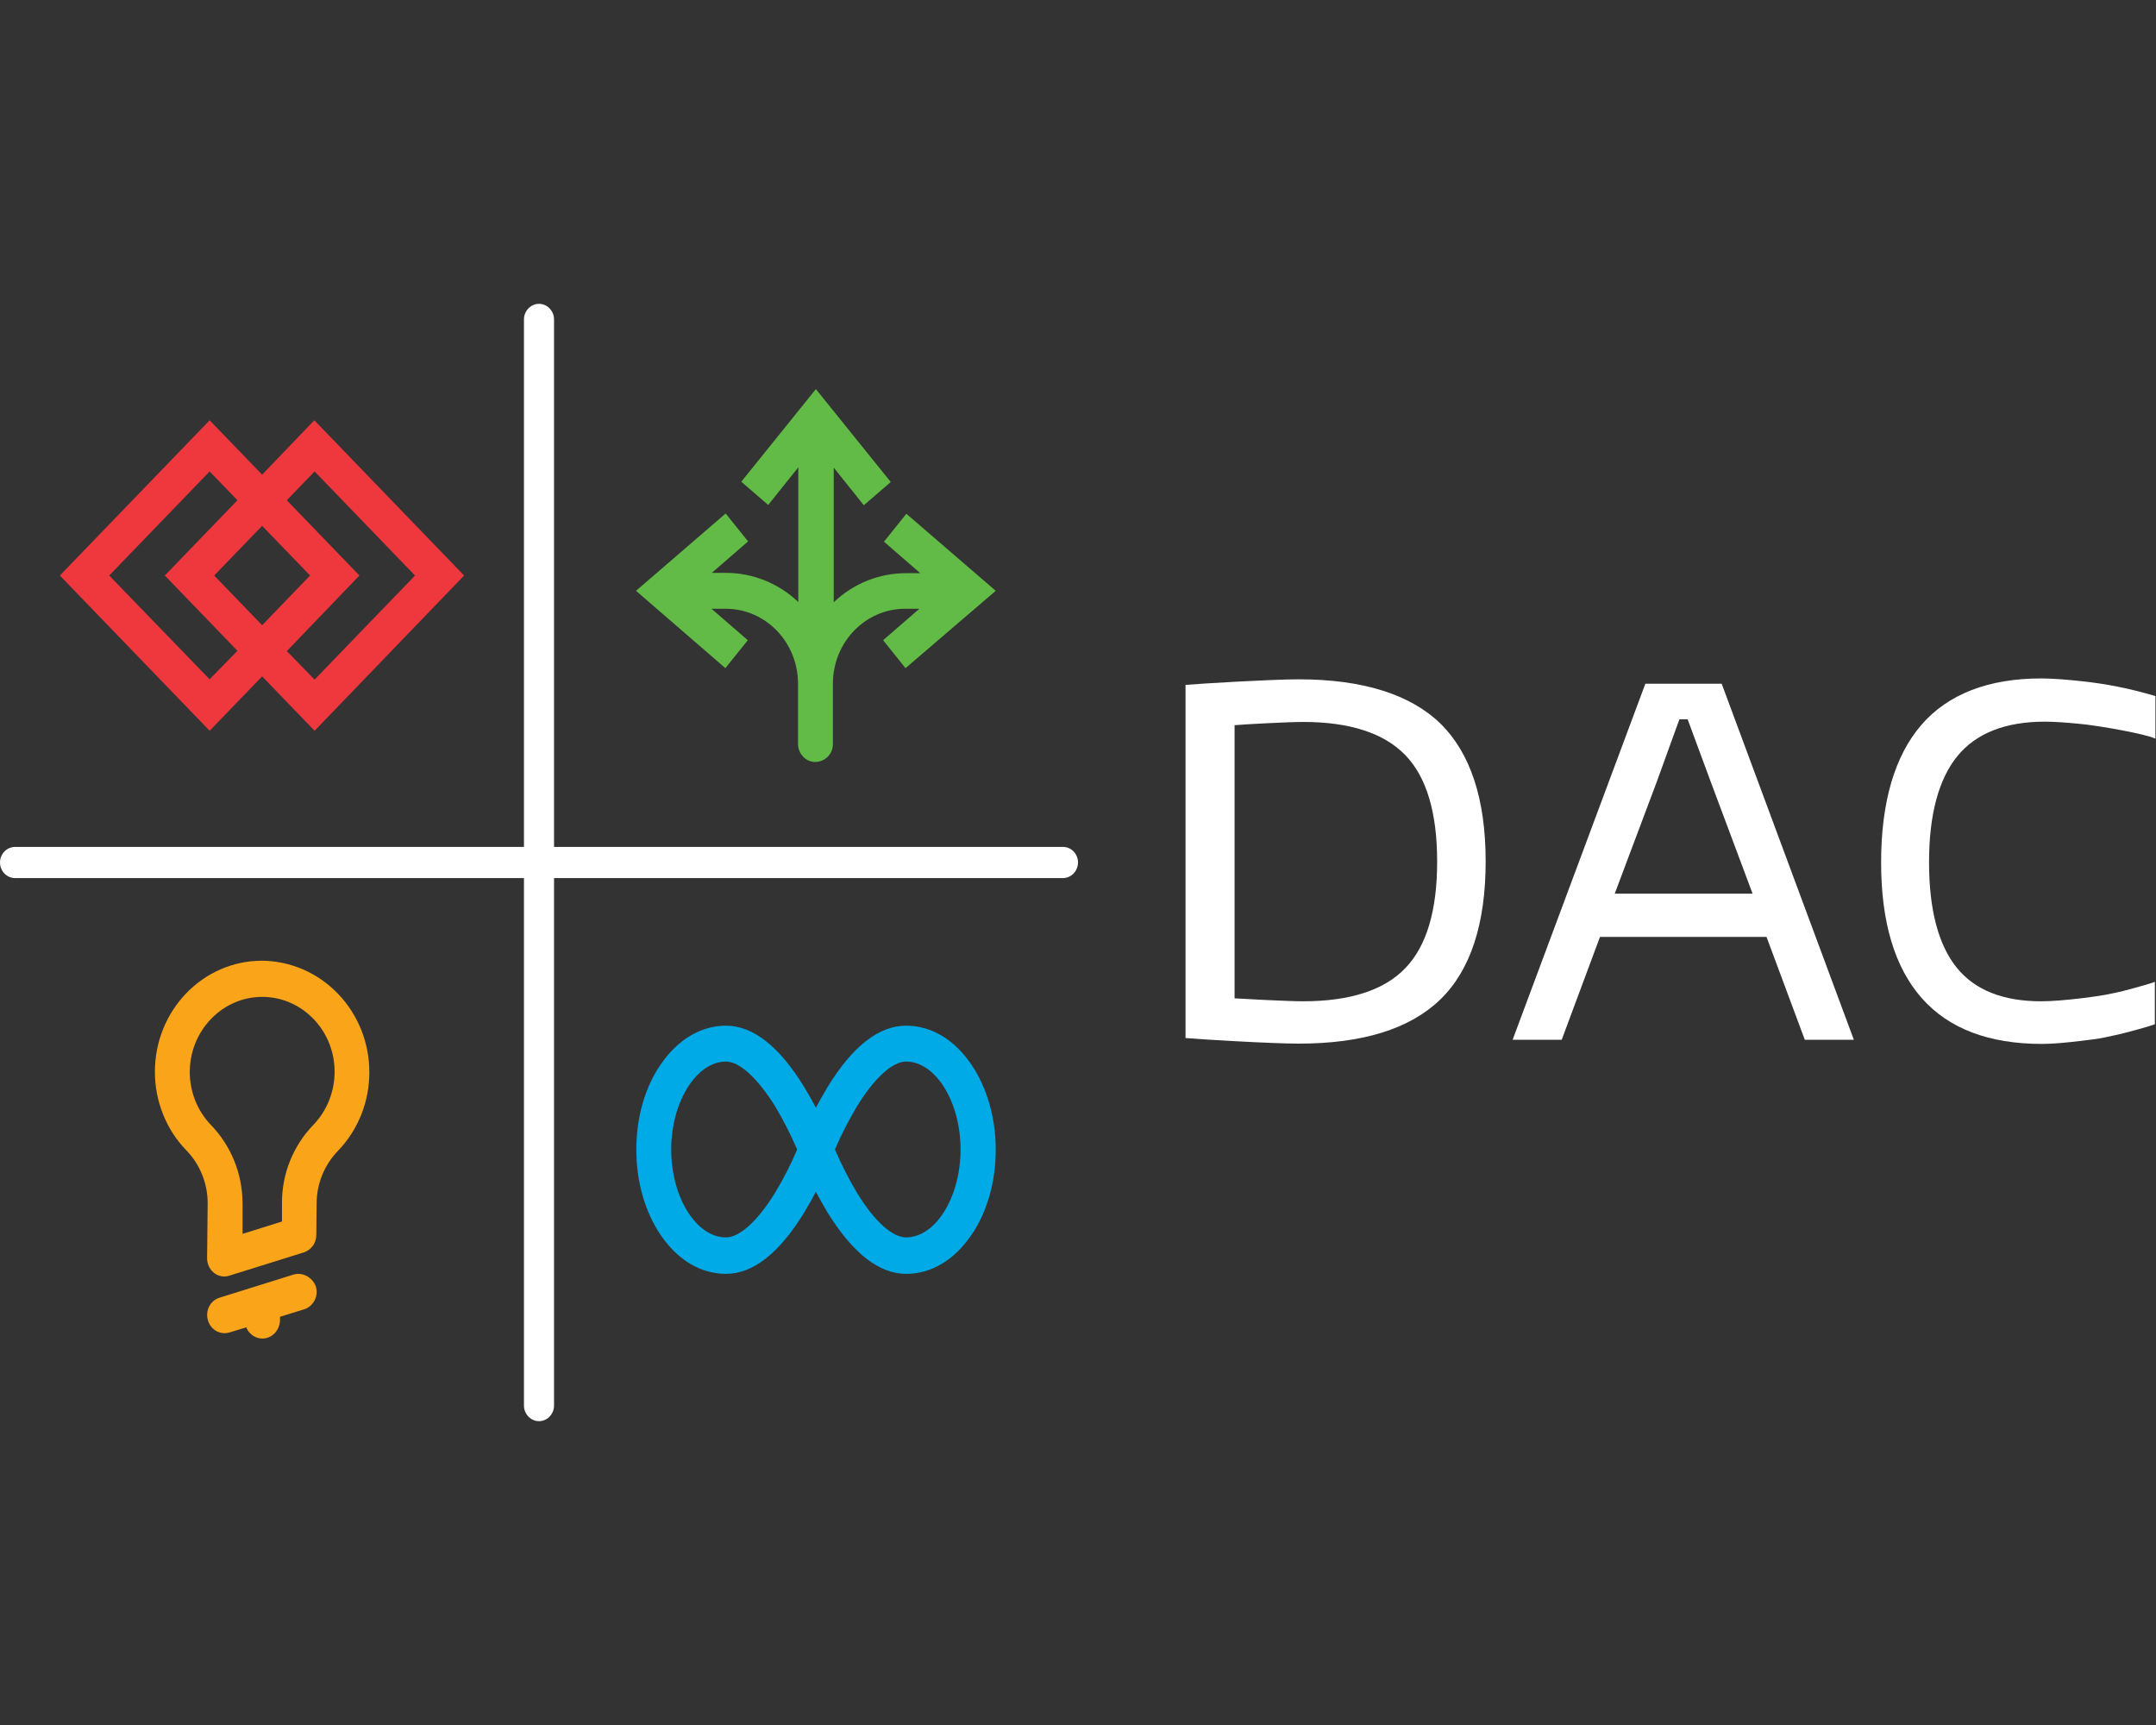
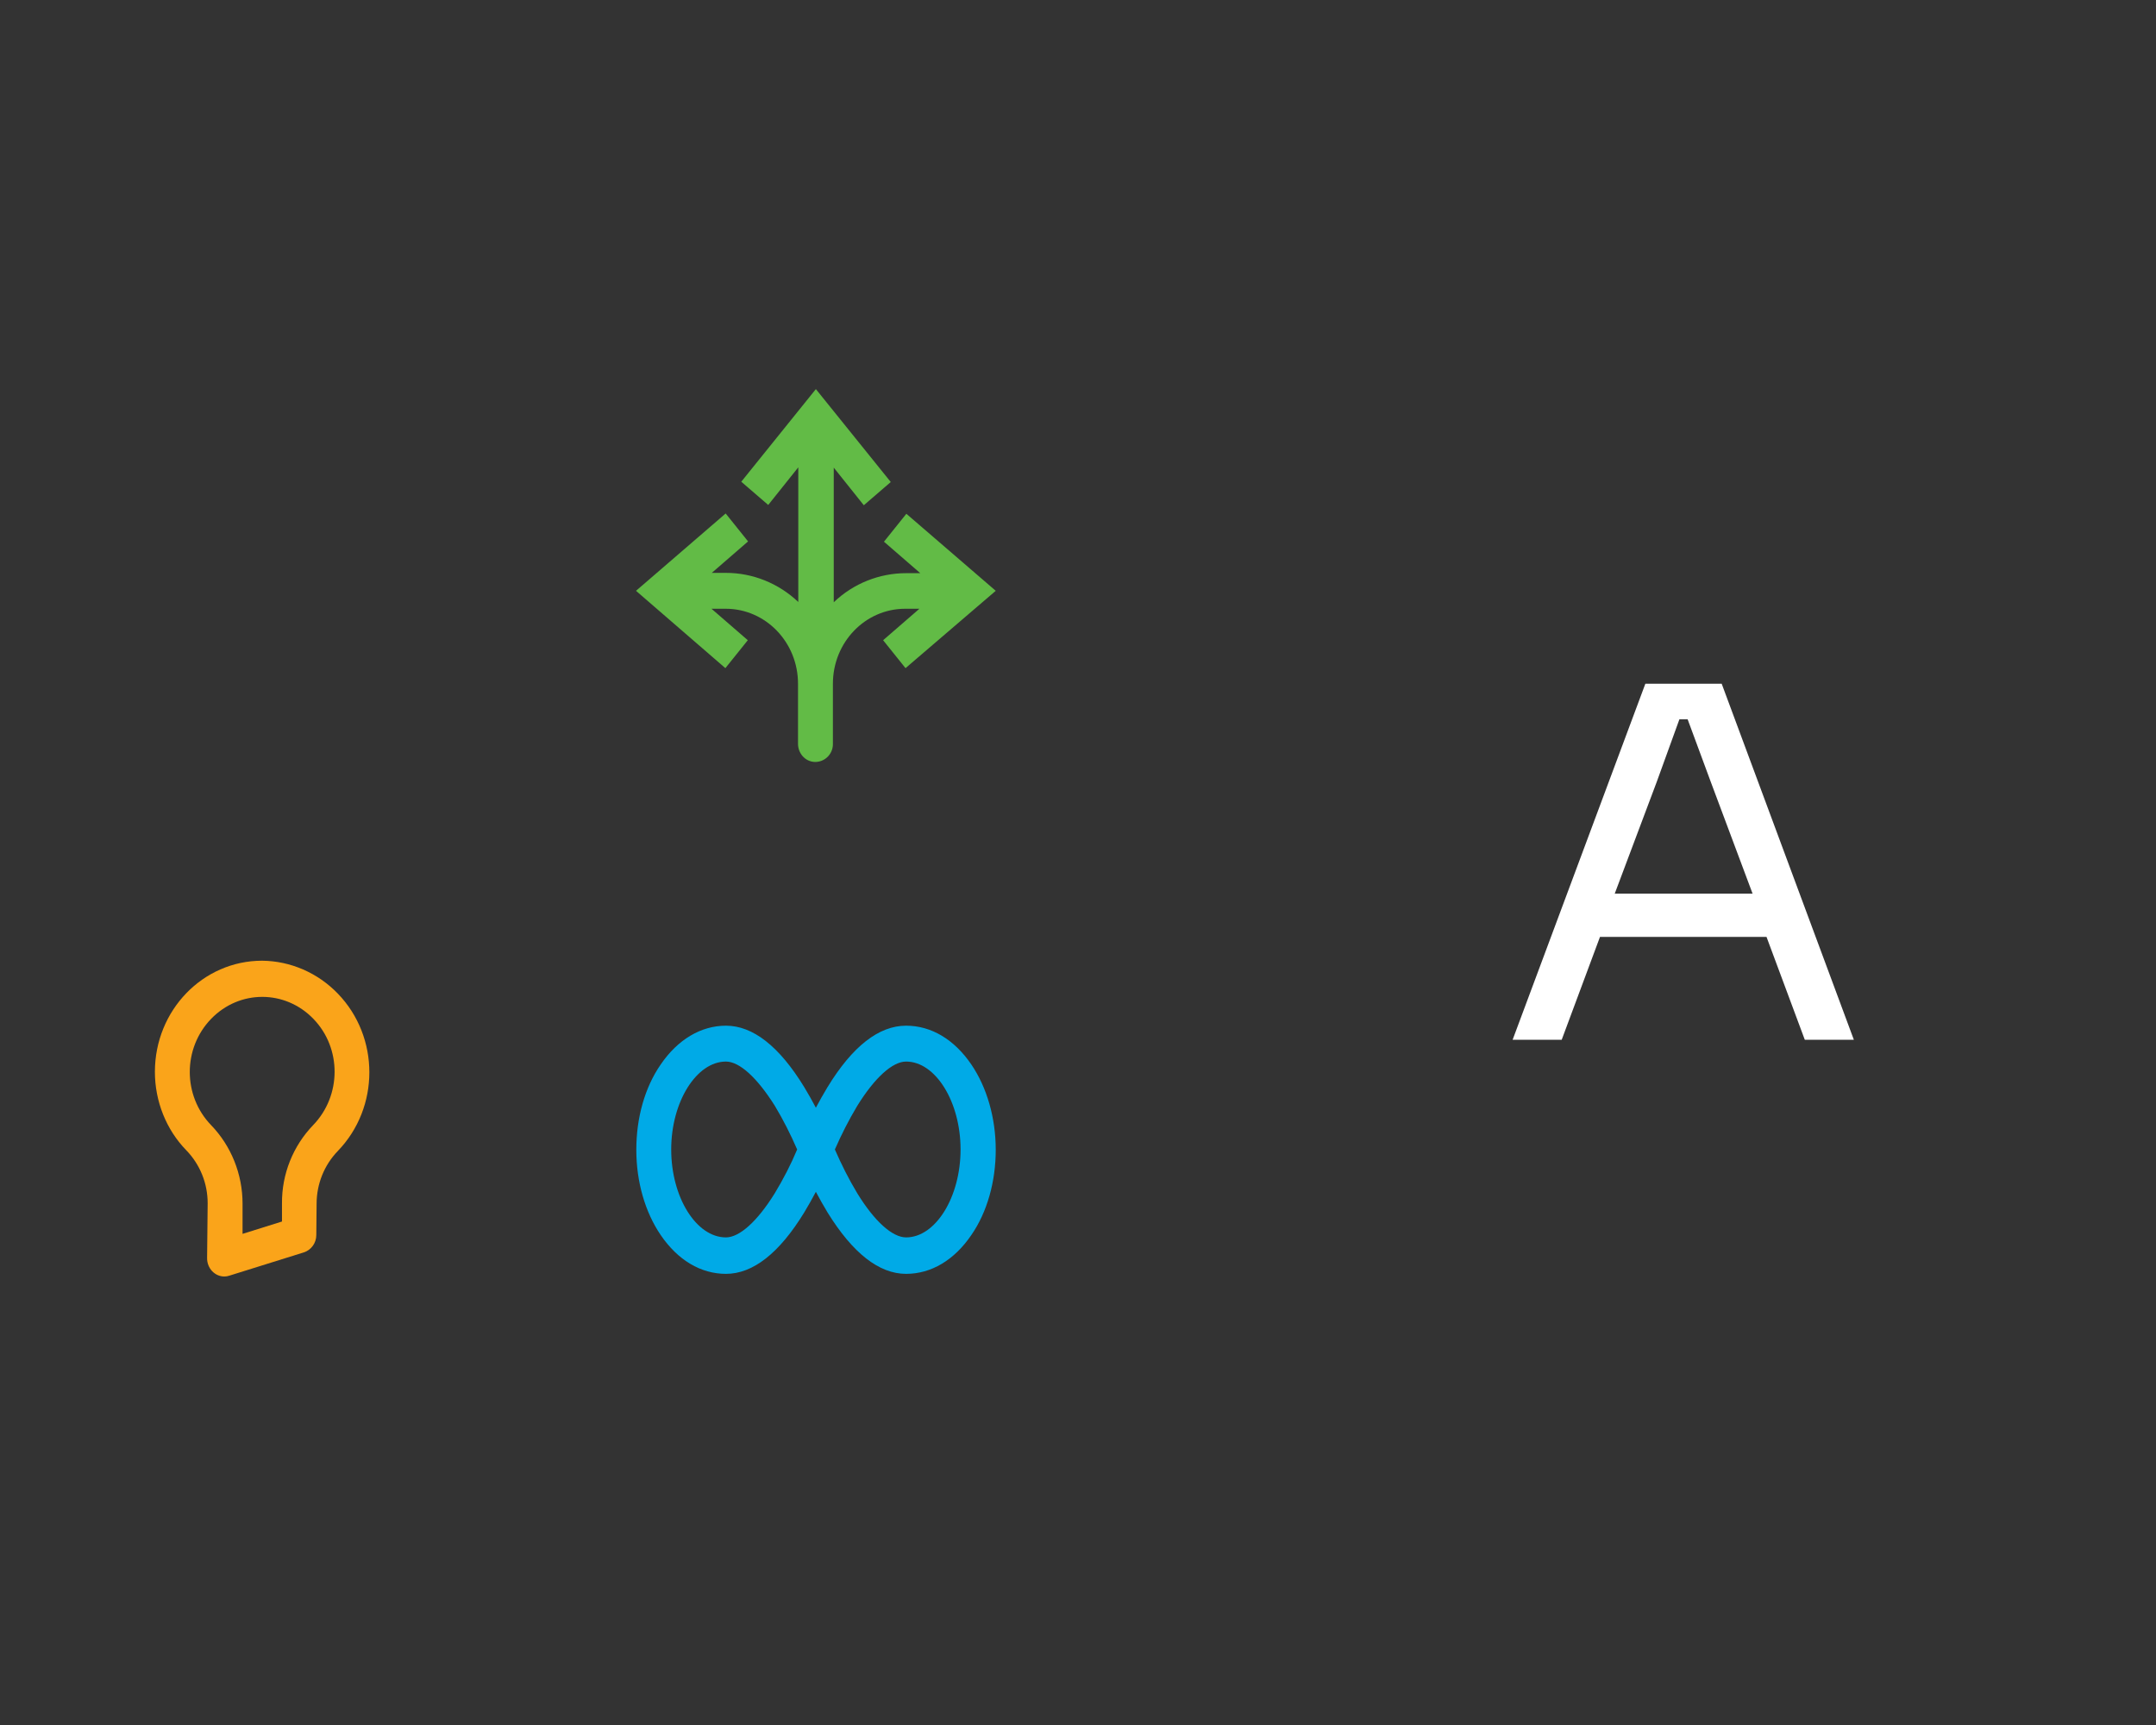
<svg xmlns="http://www.w3.org/2000/svg" width="110" height="88" viewBox="0 0 110 88" fill="none">
  <rect x="0" y="0" width="110" height="88" fill="#333333" stroke="none" />
-   <path d="M54.233 43.205H28.267V16.295C28.267 15.86 27.92 15.5 27.5 15.5C27.08 15.5 26.733 15.86 26.733 16.295V43.205H0.767C0.347 43.205 0 43.565 0 44C0 44.435 0.347 44.795 0.767 44.795H26.733V71.705C26.733 72.14 27.08 72.5 27.5 72.5C27.92 72.5 28.267 72.14 28.267 71.705V44.795H54.233C54.653 44.795 55 44.435 55 44C55 43.565 54.667 43.205 54.233 43.205Z" fill="white" />
-   <path d="M23.679 29.36L16.037 21.44L13.374 24.215L10.696 21.44L3.054 29.36L10.696 37.28L13.374 34.505L16.051 37.28L23.679 29.36ZM10.696 34.655L5.572 29.36L10.696 24.05L12.114 25.52L8.409 29.36L12.114 33.2L10.696 34.655ZM13.374 26.825L15.82 29.36L13.374 31.895L10.928 29.36L13.374 26.825ZM18.338 29.36L14.633 25.52L16.051 24.05L21.175 29.36L16.051 34.67L14.633 33.215L18.338 29.36Z" fill="#EF373E" />
  <path d="M46.229 64.985C44.854 64.985 43.508 63.935 42.22 61.85C42.003 61.49 41.8 61.13 41.626 60.8C41.453 61.13 41.25 61.49 41.033 61.85C39.759 63.935 38.413 64.985 37.038 64.985C35.75 64.985 34.578 64.28 33.709 63.005C32.913 61.835 32.465 60.29 32.465 58.655C32.465 57.02 32.899 55.475 33.709 54.305C34.578 53.03 35.764 52.325 37.038 52.325C38.413 52.325 39.759 53.375 41.033 55.46C41.25 55.82 41.453 56.18 41.626 56.51C41.8 56.18 42.003 55.82 42.22 55.46C43.493 53.375 44.84 52.325 46.229 52.325C47.517 52.325 48.69 53.03 49.558 54.305C50.354 55.475 50.803 57.035 50.803 58.655C50.803 60.275 50.368 61.835 49.558 63.005C48.69 64.28 47.517 64.985 46.229 64.985ZM42.596 58.64C42.929 59.405 43.305 60.155 43.739 60.875C44.622 62.315 45.534 63.125 46.229 63.125C47.734 63.125 49.008 61.07 49.008 58.64C49.008 56.21 47.734 54.155 46.229 54.155C45.534 54.155 44.622 54.98 43.725 56.435C43.305 57.14 42.929 57.875 42.596 58.64ZM37.038 54.155C35.533 54.155 34.245 56.21 34.245 58.64C34.245 61.07 35.518 63.125 37.038 63.125C37.733 63.125 38.645 62.3 39.528 60.875C39.962 60.155 40.353 59.405 40.671 58.64C40.338 57.875 39.962 57.125 39.528 56.405C38.63 54.98 37.733 54.155 37.038 54.155Z" fill="#00AAE7" />
  <path d="M46.243 26.21L45.1 27.635L46.953 29.24H46.229C44.868 29.24 43.537 29.765 42.538 30.725V23.855L44.072 25.775L45.447 24.59L41.626 19.85L37.82 24.575L39.195 25.76L40.729 23.84V30.71C39.716 29.75 38.399 29.225 37.038 29.225H36.315L38.167 27.62L37.024 26.195L32.45 30.14L37.009 34.085L38.153 32.66L36.3 31.055H37.024C39.065 31.055 40.715 32.765 40.715 34.88V37.91C40.7 38.42 41.076 38.855 41.568 38.87C42.06 38.885 42.48 38.495 42.495 37.985C42.495 37.955 42.495 37.94 42.495 37.91V34.88C42.495 32.765 44.145 31.055 46.185 31.055H46.909L45.057 32.66L46.2 34.085L50.803 30.14L46.243 26.21Z" fill="#62BB46" />
  <path d="M13.374 49.01C10.349 49.01 7.903 51.545 7.903 54.68C7.903 56.18 8.482 57.635 9.509 58.685C10.204 59.405 10.595 60.365 10.595 61.385L10.566 64.19C10.566 64.7 10.957 65.12 11.449 65.12C11.536 65.12 11.622 65.105 11.709 65.075L15.501 63.89C15.878 63.77 16.138 63.41 16.138 63.005L16.153 61.415C16.153 60.395 16.543 59.435 17.238 58.715C19.38 56.495 19.38 52.91 17.238 50.69C16.21 49.625 14.821 49.025 13.374 49.01ZM15.979 57.395C14.951 58.46 14.372 59.9 14.387 61.4V62.315L12.375 62.945V61.4C12.375 59.9 11.796 58.46 10.768 57.395C9.321 55.895 9.321 53.48 10.768 51.98C12.216 50.48 14.546 50.48 15.993 51.98C17.441 53.48 17.426 55.895 15.979 57.395Z" fill="#FAA41A" />
-   <path d="M14.995 65.015L11.203 66.2C10.725 66.35 10.464 66.86 10.609 67.355C10.754 67.85 11.246 68.12 11.724 67.97L12.563 67.715C12.708 68.06 13.026 68.285 13.388 68.285C13.88 68.285 14.271 67.865 14.286 67.355V67.175L15.545 66.785C16.008 66.62 16.268 66.095 16.109 65.615C15.935 65.165 15.458 64.895 14.995 65.015Z" fill="#FAA41A" />
  <path d="M87.841 34.88H83.947L77.174 53.045H79.678L81.632 47.795H90.128L92.082 53.045H94.585L87.841 34.88ZM82.384 45.59L84.526 39.89L85.684 36.695H86.104L87.291 39.905L89.418 45.59H82.384Z" fill="white" />
-   <path d="M104.182 53.255C101.475 53.255 99.42 52.475 98.045 50.915C96.67 49.355 95.975 47.045 95.975 44C95.975 40.91 96.67 38.555 98.03 36.98C99.391 35.405 101.461 34.61 104.138 34.61C104.717 34.61 105.455 34.67 106.15 34.745C107.453 34.88 108.726 35.135 109.971 35.51V37.685C109.551 37.46 107.091 37.01 106.034 36.92C105.397 36.86 104.818 36.815 104.326 36.815C102.329 36.815 100.824 37.4 99.868 38.57C98.913 39.74 98.421 41.555 98.421 43.985C98.421 46.415 98.899 48.2 99.825 49.355C100.751 50.51 102.199 51.08 104.138 51.08C104.413 51.08 104.746 51.065 105.122 51.035C105.499 51.005 105.89 50.96 106.28 50.915C106.671 50.87 107.062 50.81 107.409 50.75C107.757 50.69 108.075 50.615 108.321 50.555C108.321 50.555 109.436 50.27 109.942 50.09V52.25C109.609 52.385 108.379 52.7 108.379 52.7C108.075 52.775 107.742 52.85 107.38 52.925C107.018 53 106.642 53.045 106.251 53.09C105.861 53.135 105.499 53.18 105.122 53.21C104.746 53.24 104.486 53.255 104.182 53.255Z" fill="white" />
-   <path d="M73.483 36.905C71.949 35.42 69.517 34.655 66.26 34.655C64.871 34.655 61.137 34.88 60.486 34.94V52.955C61.137 53.015 64.857 53.24 66.26 53.24C69.517 53.24 71.934 52.49 73.483 50.99C75.032 49.49 75.799 47.12 75.799 43.94C75.799 40.76 75.017 38.405 73.483 36.905ZM71.703 49.385C70.632 50.51 68.88 51.08 66.492 51.08C65.682 51.08 63.482 50.96 62.989 50.93V36.995C63.496 36.95 65.682 36.83 66.492 36.83C68.866 36.83 70.617 37.4 71.703 38.525C72.788 39.65 73.324 41.465 73.324 43.955C73.324 46.445 72.788 48.26 71.703 49.385Z" fill="white" />
</svg>